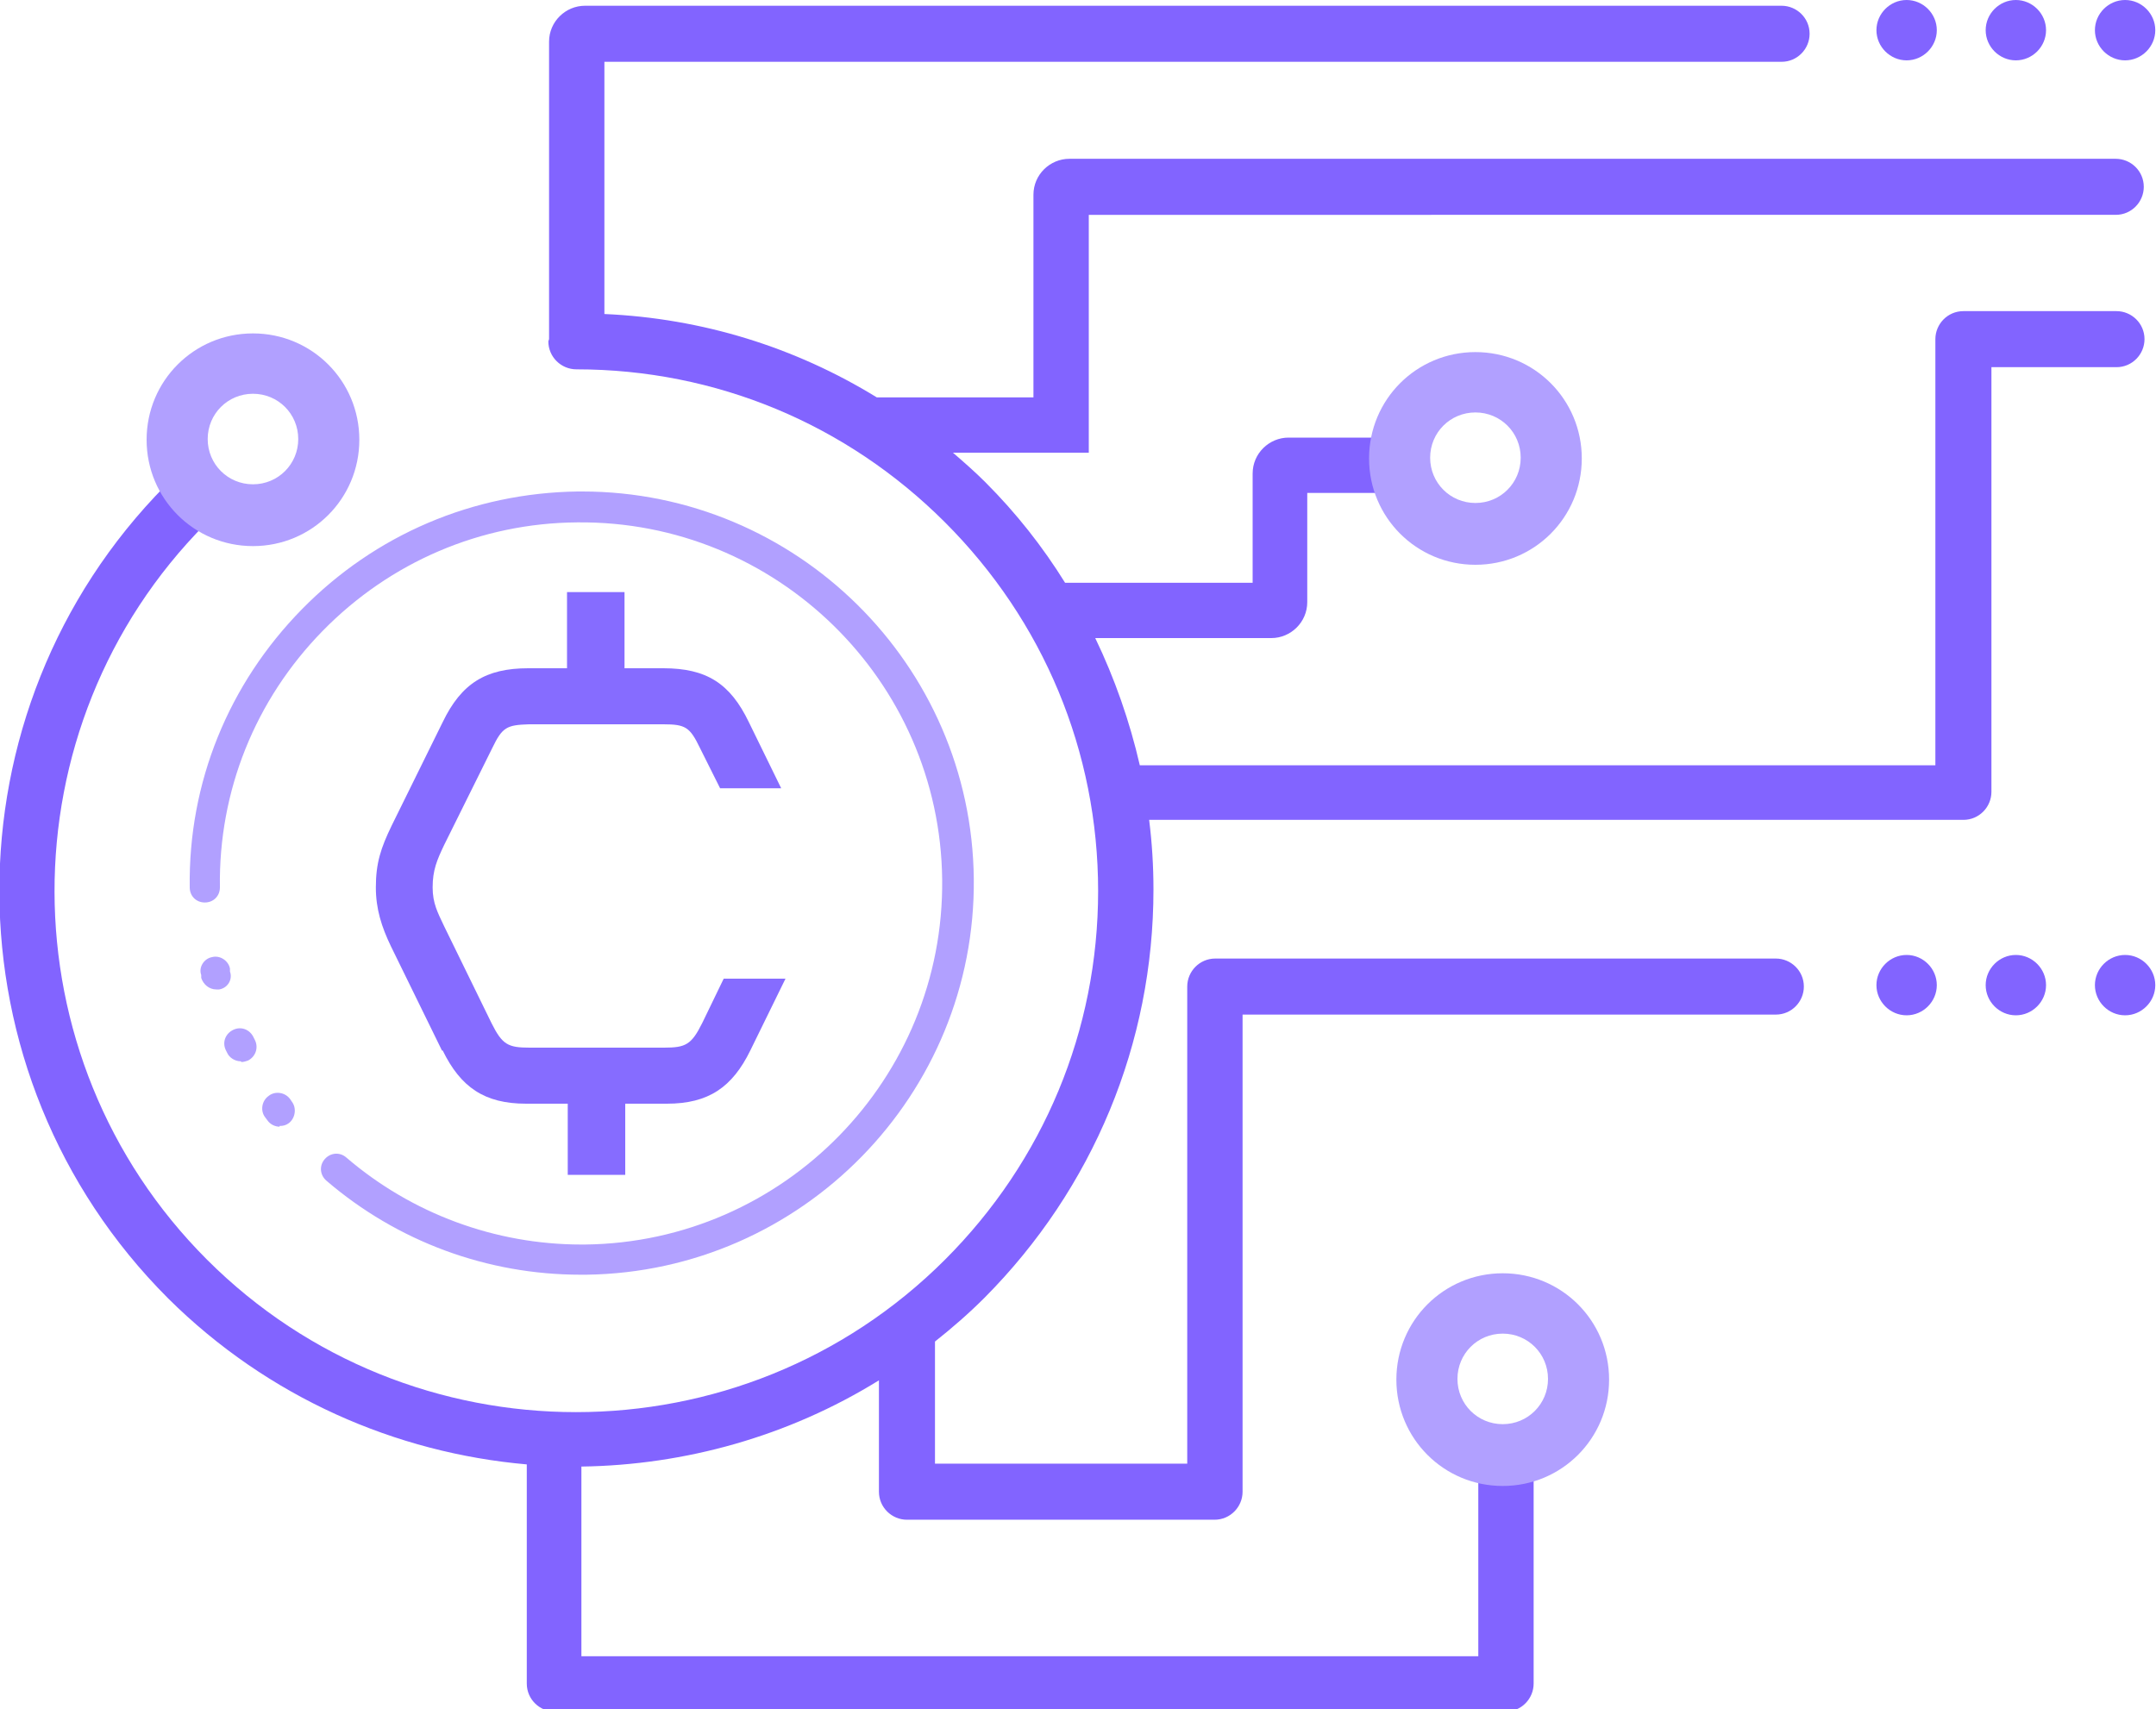
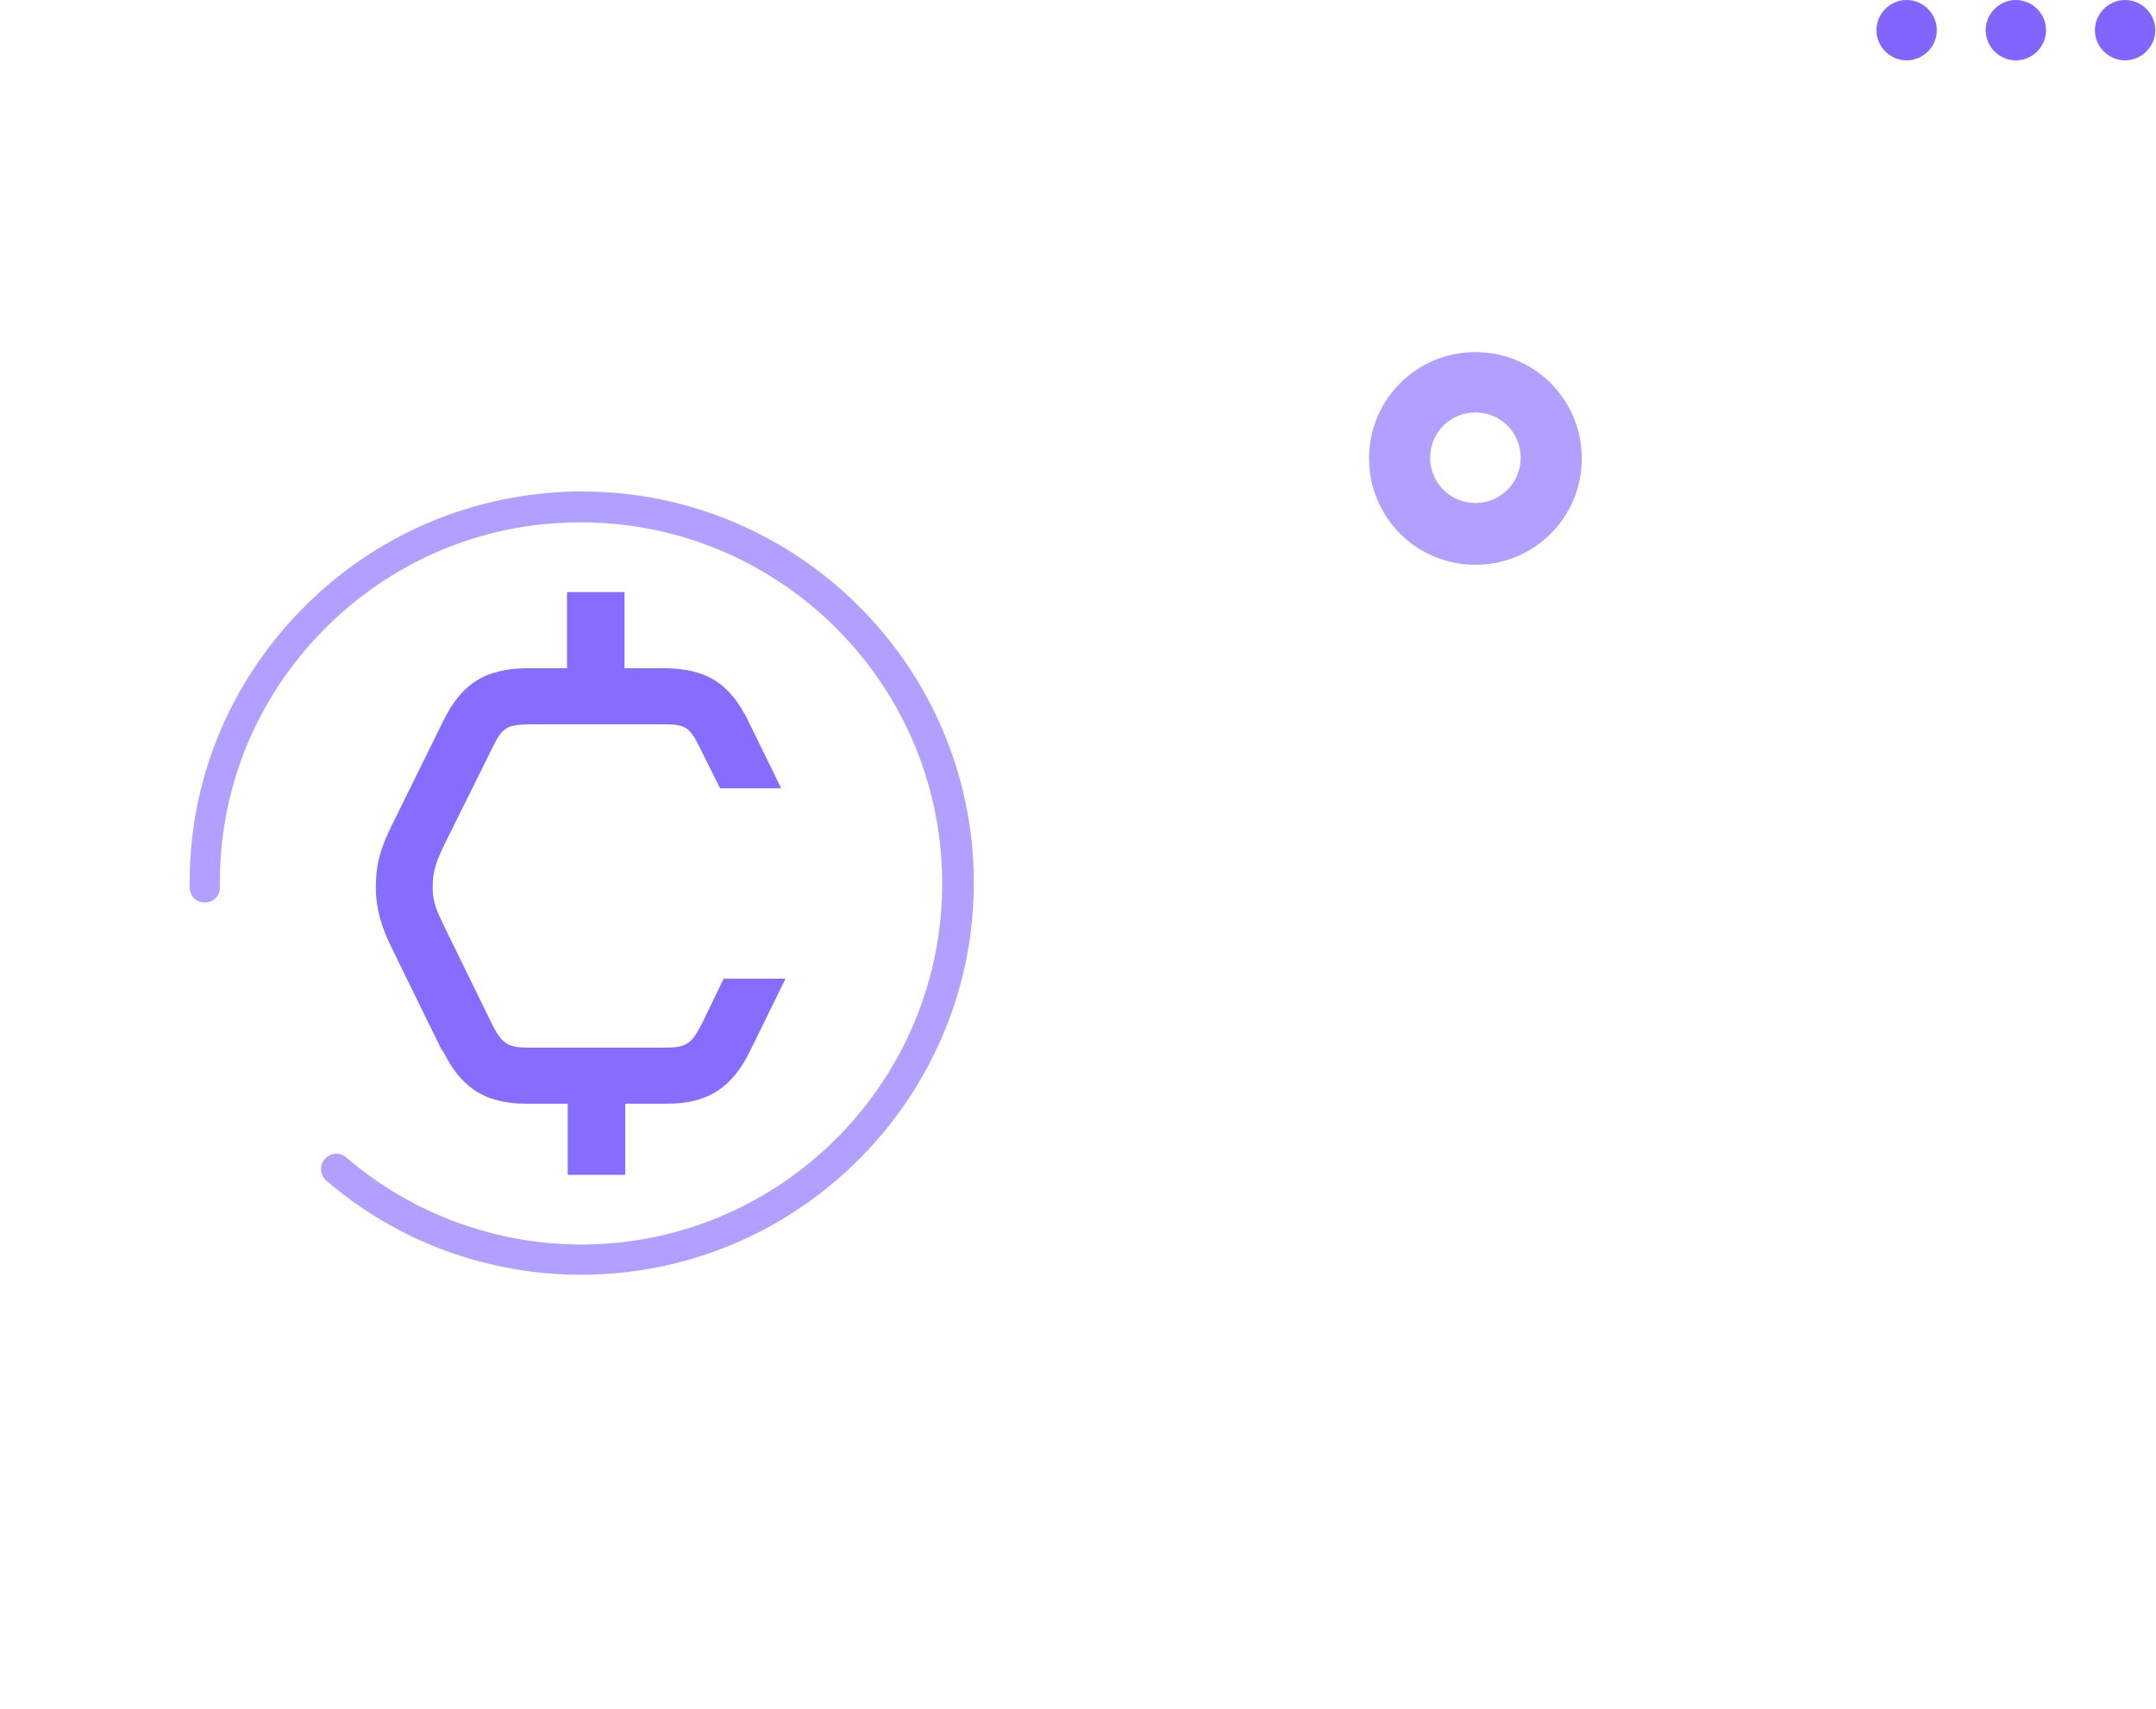
<svg xmlns="http://www.w3.org/2000/svg" id="a" viewBox="0 0 30 23.79">
  <defs>
    <style>.b,.c{fill:#8264ff;}.d{fill:#b1a0ff;}.c{fill-rule:evenodd;}.e{fill:#866cff;}</style>
  </defs>
  <path class="d" d="M8.08,17.74c-1.3,0-2.55-.46-3.54-1.31-.09-.08-.1-.21-.02-.3,.08-.09,.21-.1,.3-.02,.91,.78,2.07,1.21,3.27,1.21h.05c2.77-.03,5-2.31,4.97-5.08-.03-2.77-2.31-5-5.08-4.97-1.34,.01-2.6,.55-3.54,1.51-.94,.96-1.45,2.23-1.43,3.57,0,.12-.09,.21-.21,.21-.12,0-.21-.09-.21-.21-.02-1.46,.54-2.83,1.56-3.87,1.02-1.04,2.38-1.62,3.84-1.64h.06c2.98,0,5.42,2.41,5.45,5.39,.03,3-2.39,5.47-5.39,5.51h-.06Z" />
-   <path class="c" d="M7.64,4.72h0V.58c0-.28,.23-.5,.5-.5H24.79c.21,0,.39,.17,.39,.39h0c0,.21-.17,.39-.39,.39H8.41v3.51c1.36,.06,2.65,.46,3.79,1.16h2.18V2.71c0-.28,.23-.5,.5-.5h14.56c.21,0,.39,.17,.39,.39h0c0,.21-.17,.39-.39,.39H15.15v3.31h-1.89c.15,.13,.3,.26,.45,.41,.43,.43,.8,.9,1.11,1.4h2.61v-1.52c0-.28,.23-.5,.5-.5h1.81v.77h-1.55v1.52c0,.28-.23,.5-.5,.5h-2.45c.27,.56,.48,1.16,.62,1.77h11.07V4.72c0-.21,.17-.39,.39-.39h2.13c.21,0,.39,.17,.39,.39h0c0,.21-.17,.39-.39,.39h-1.74v5.91c0,.21-.17,.39-.39,.39H15.99c.04,.32,.06,.64,.06,.97,0,2.14-.84,4.16-2.35,5.68-.22,.22-.45,.42-.69,.61v1.7h3.51v-6.64c0-.21,.17-.39,.39-.39h7.8c.21,0,.39,.17,.39,.39h0c0,.21-.17,.39-.39,.39h-7.42v6.64c0,.21-.17,.39-.39,.39h-4.28c-.21,0-.39-.17-.39-.39v-1.55c-1.26,.78-2.7,1.18-4.14,1.2v2.64h12.48v-2.67h.77v3.05c0,.21-.17,.39-.39,.39H7.72c-.21,0-.39-.17-.39-.39v-3.05c-1.82-.16-3.6-.93-4.99-2.31-3.12-3.12-3.13-8.18-.04-11.31l.56,.53c-2.81,2.83-2.8,7.42,.02,10.24,2.83,2.83,7.44,2.83,10.27,0,1.37-1.37,2.13-3.19,2.13-5.13s-.76-3.76-2.13-5.13c-1.37-1.37-3.19-2.13-5.13-2.13-.21,0-.39-.17-.39-.39Z" />
  <path class="d" d="M20.53,7.86c-.82,0-1.48-.66-1.48-1.48s.66-1.48,1.48-1.48,1.48,.66,1.48,1.48-.66,1.48-1.48,1.48Zm0-2.12c-.35,0-.63,.28-.63,.63s.28,.63,.63,.63,.63-.28,.63-.63-.28-.63-.63-.63Z" />
-   <path class="d" d="M20.91,20.68c-.82,0-1.48-.66-1.48-1.48s.66-1.48,1.48-1.48,1.48,.66,1.48,1.48-.66,1.48-1.48,1.48Zm0-2.12c-.35,0-.63,.28-.63,.63s.28,.63,.63,.63,.63-.28,.63-.63-.28-.63-.63-.63Z" />
-   <path class="d" d="M3.52,7.6c-.82,0-1.48-.66-1.48-1.48s.66-1.48,1.48-1.48,1.48,.66,1.48,1.48-.66,1.48-1.48,1.48Zm0-2.12c-.35,0-.63,.28-.63,.63s.28,.63,.63,.63,.63-.28,.63-.63-.28-.63-.63-.63Z" />
  <path class="e" d="M6.16,14.62c.25,.51,.58,.74,1.16,.74h.58v.99h.8v-.99h.58c.58,0,.91-.23,1.16-.74l.49-1h-.86l-.3,.62c-.15,.3-.23,.34-.53,.34h-1.87c-.3,0-.38-.04-.53-.34l-.66-1.35c-.09-.19-.16-.32-.16-.54,0-.24,.06-.38,.16-.59l.67-1.35c.14-.29,.2-.32,.51-.33h1.87c.31,0,.37,.04,.51,.33l.28,.56h.85l-.45-.92c-.26-.54-.59-.75-1.19-.75h-.54v-1.06h-.8v1.06h-.54c-.59,0-.93,.21-1.19,.75l-.71,1.44c-.15,.31-.22,.52-.22,.86,0,.3,.08,.55,.21,.82l.71,1.45Z" />
-   <path class="d" d="M3.89,15.68c-.06,0-.13-.03-.17-.09l-.03-.04c-.07-.09-.05-.23,.05-.3,.09-.07,.23-.05,.3,.05l.02,.03c.07,.09,.05,.23-.04,.3-.04,.03-.08,.04-.13,.04Zm-.54-.91c-.08,0-.16-.05-.19-.12l-.02-.04c-.05-.11,0-.23,.11-.28,.11-.05,.23,0,.28,.11l.02,.04c.05,.11,0,.23-.1,.28-.03,.01-.06,.02-.09,.02Zm-.34-1c-.1,0-.18-.07-.21-.16v-.04c-.04-.11,.04-.23,.15-.25,.11-.03,.23,.05,.25,.16v.04c.04,.11-.03,.23-.15,.25-.02,0-.03,0-.05,0Z" />
-   <path class="b" d="M29.15,13.71c0-.23,.19-.42,.42-.42h0c.23,0,.42,.19,.42,.42h0c0,.23-.19,.42-.42,.42h0c-.23,0-.42-.19-.42-.42Zm-1.52,0c0-.23,.19-.42,.42-.42h0c.23,0,.42,.19,.42,.42h0c0,.23-.19,.42-.42,.42h0c-.23,0-.42-.19-.42-.42Zm-1.52,0c0-.23,.19-.42,.42-.42h0c.23,0,.42,.19,.42,.42h0c0,.23-.19,.42-.42,.42h0c-.23,0-.42-.19-.42-.42Z" />
  <path class="b" d="M29.15,.42c0-.23,.19-.42,.42-.42h0c.23,0,.42,.19,.42,.42h0c0,.23-.19,.42-.42,.42h0c-.23,0-.42-.19-.42-.42Zm-1.52,0c0-.23,.19-.42,.42-.42h0c.23,0,.42,.19,.42,.42h0c0,.23-.19,.42-.42,.42h0c-.23,0-.42-.19-.42-.42Zm-1.52,0c0-.23,.19-.42,.42-.42h0c.23,0,.42,.19,.42,.42h0c0,.23-.19,.42-.42,.42h0c-.23,0-.42-.19-.42-.42Z" />
</svg>